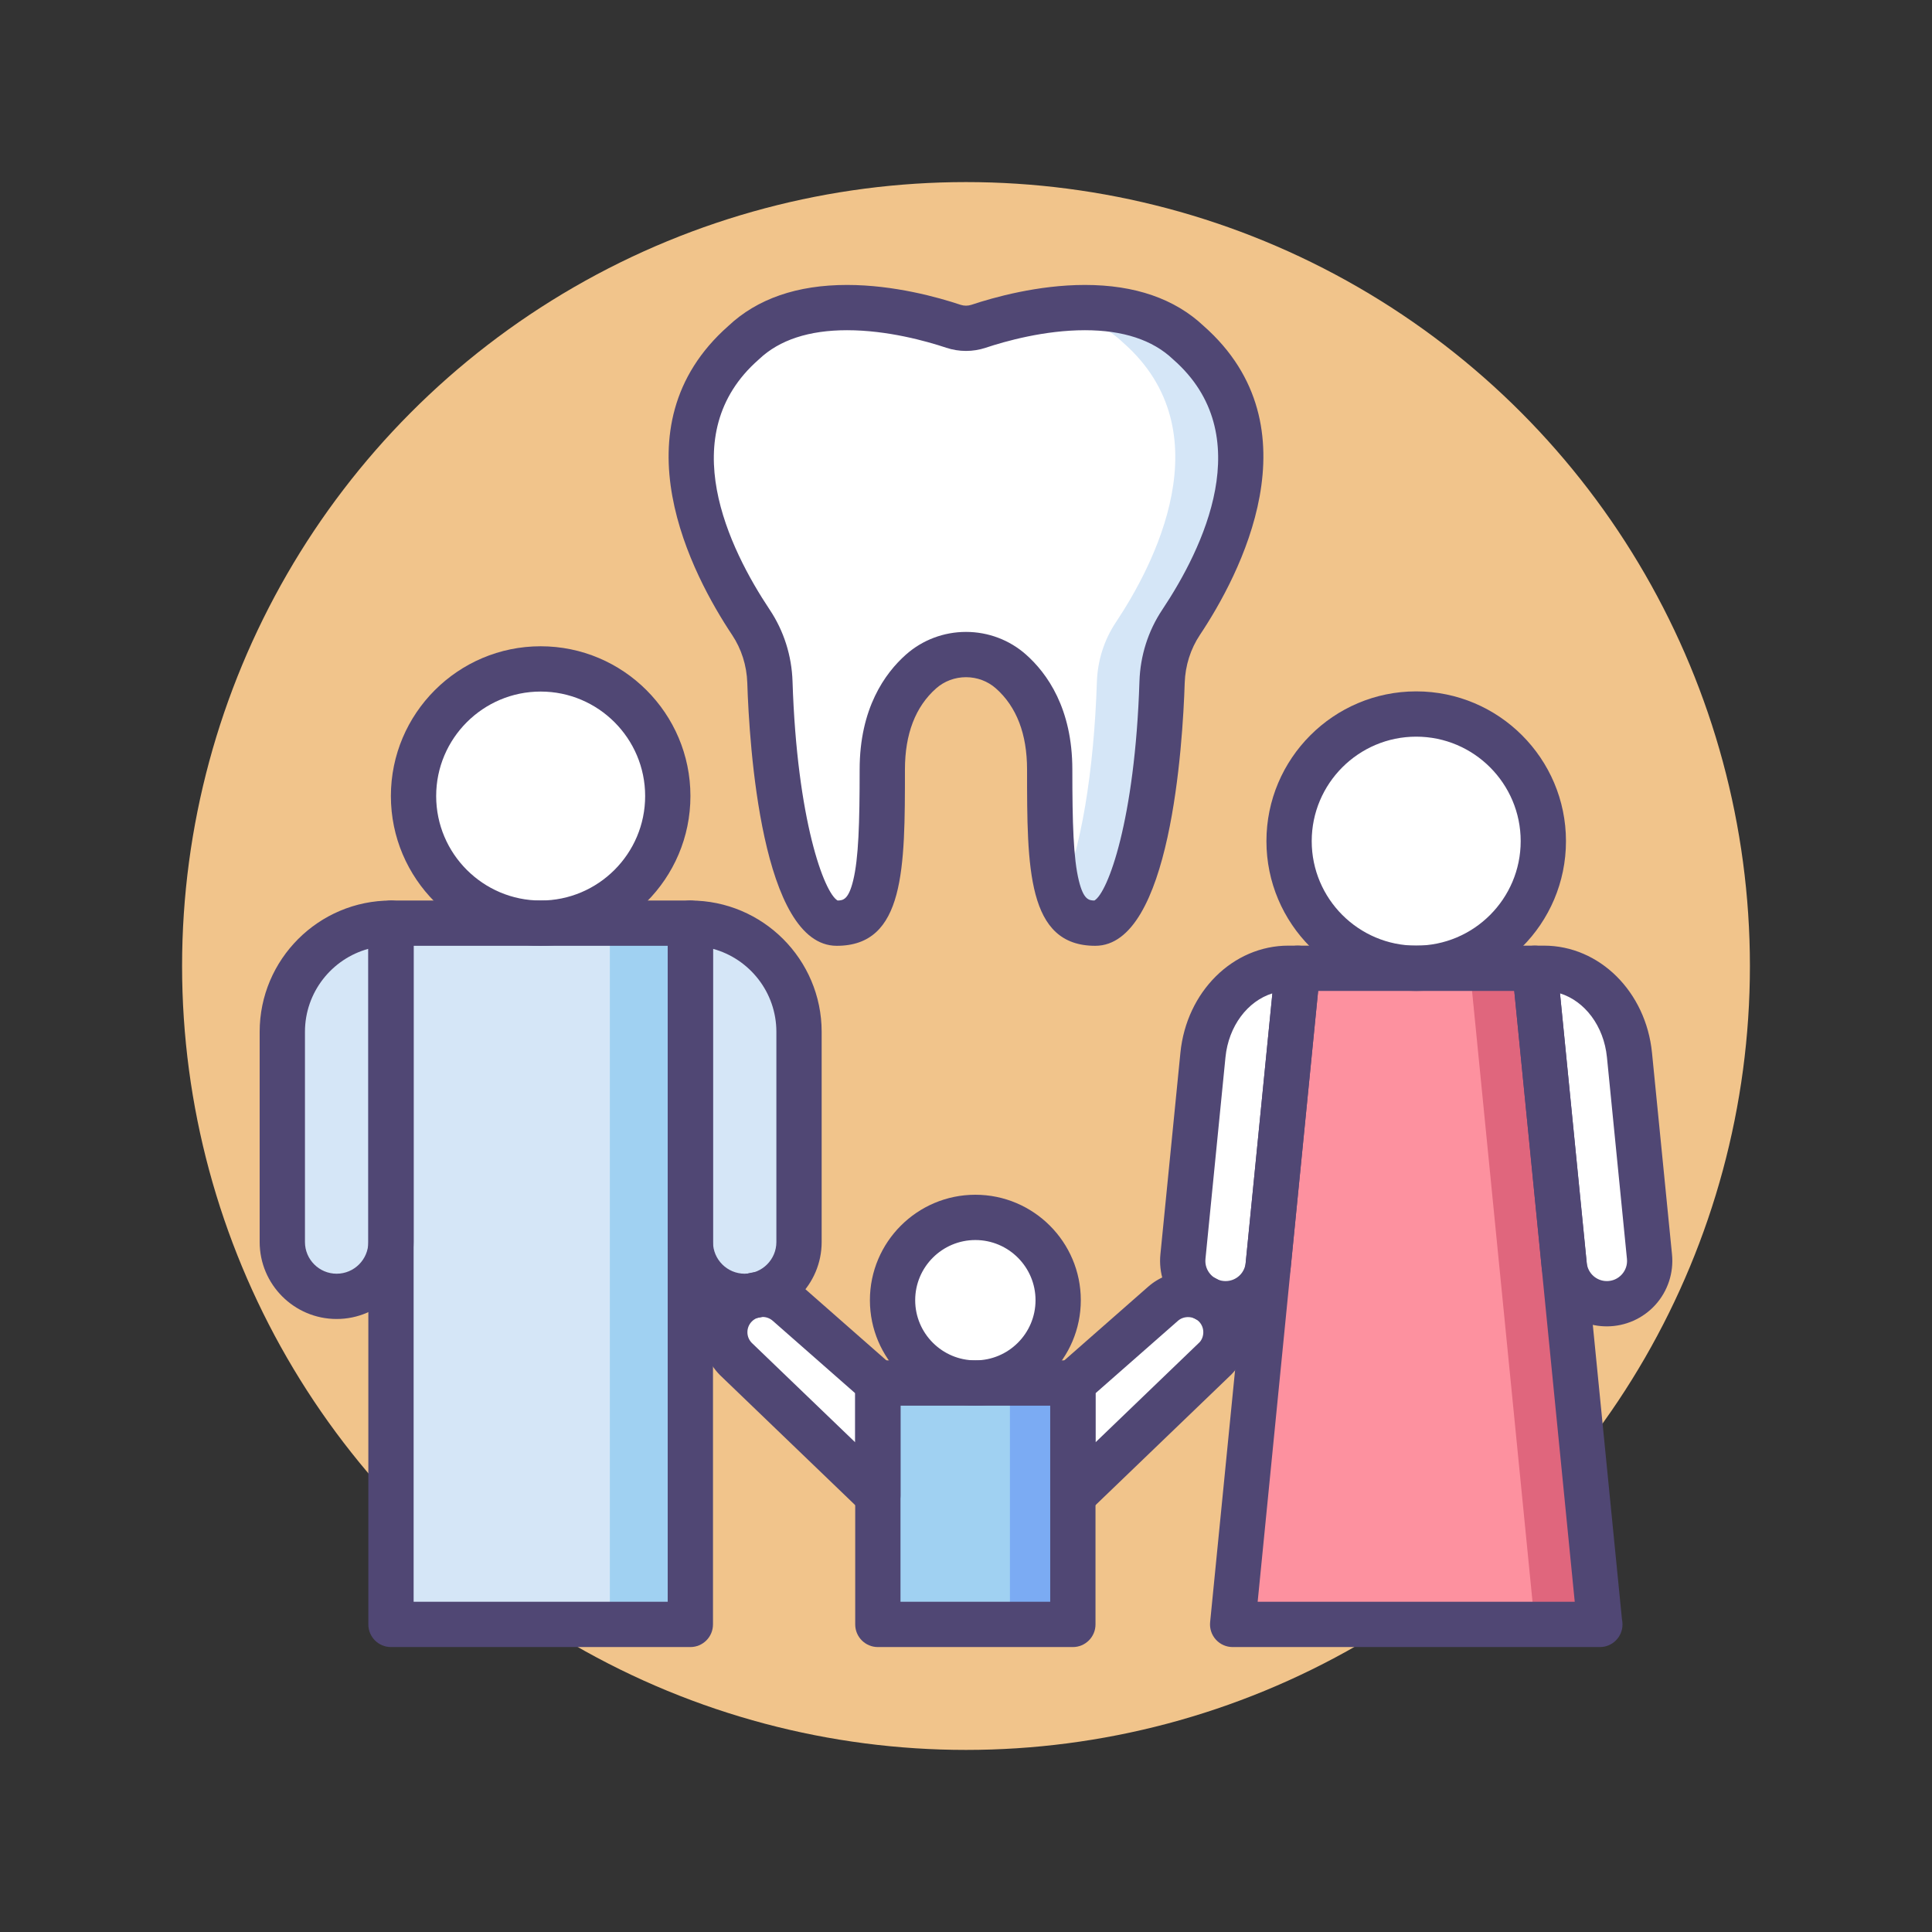
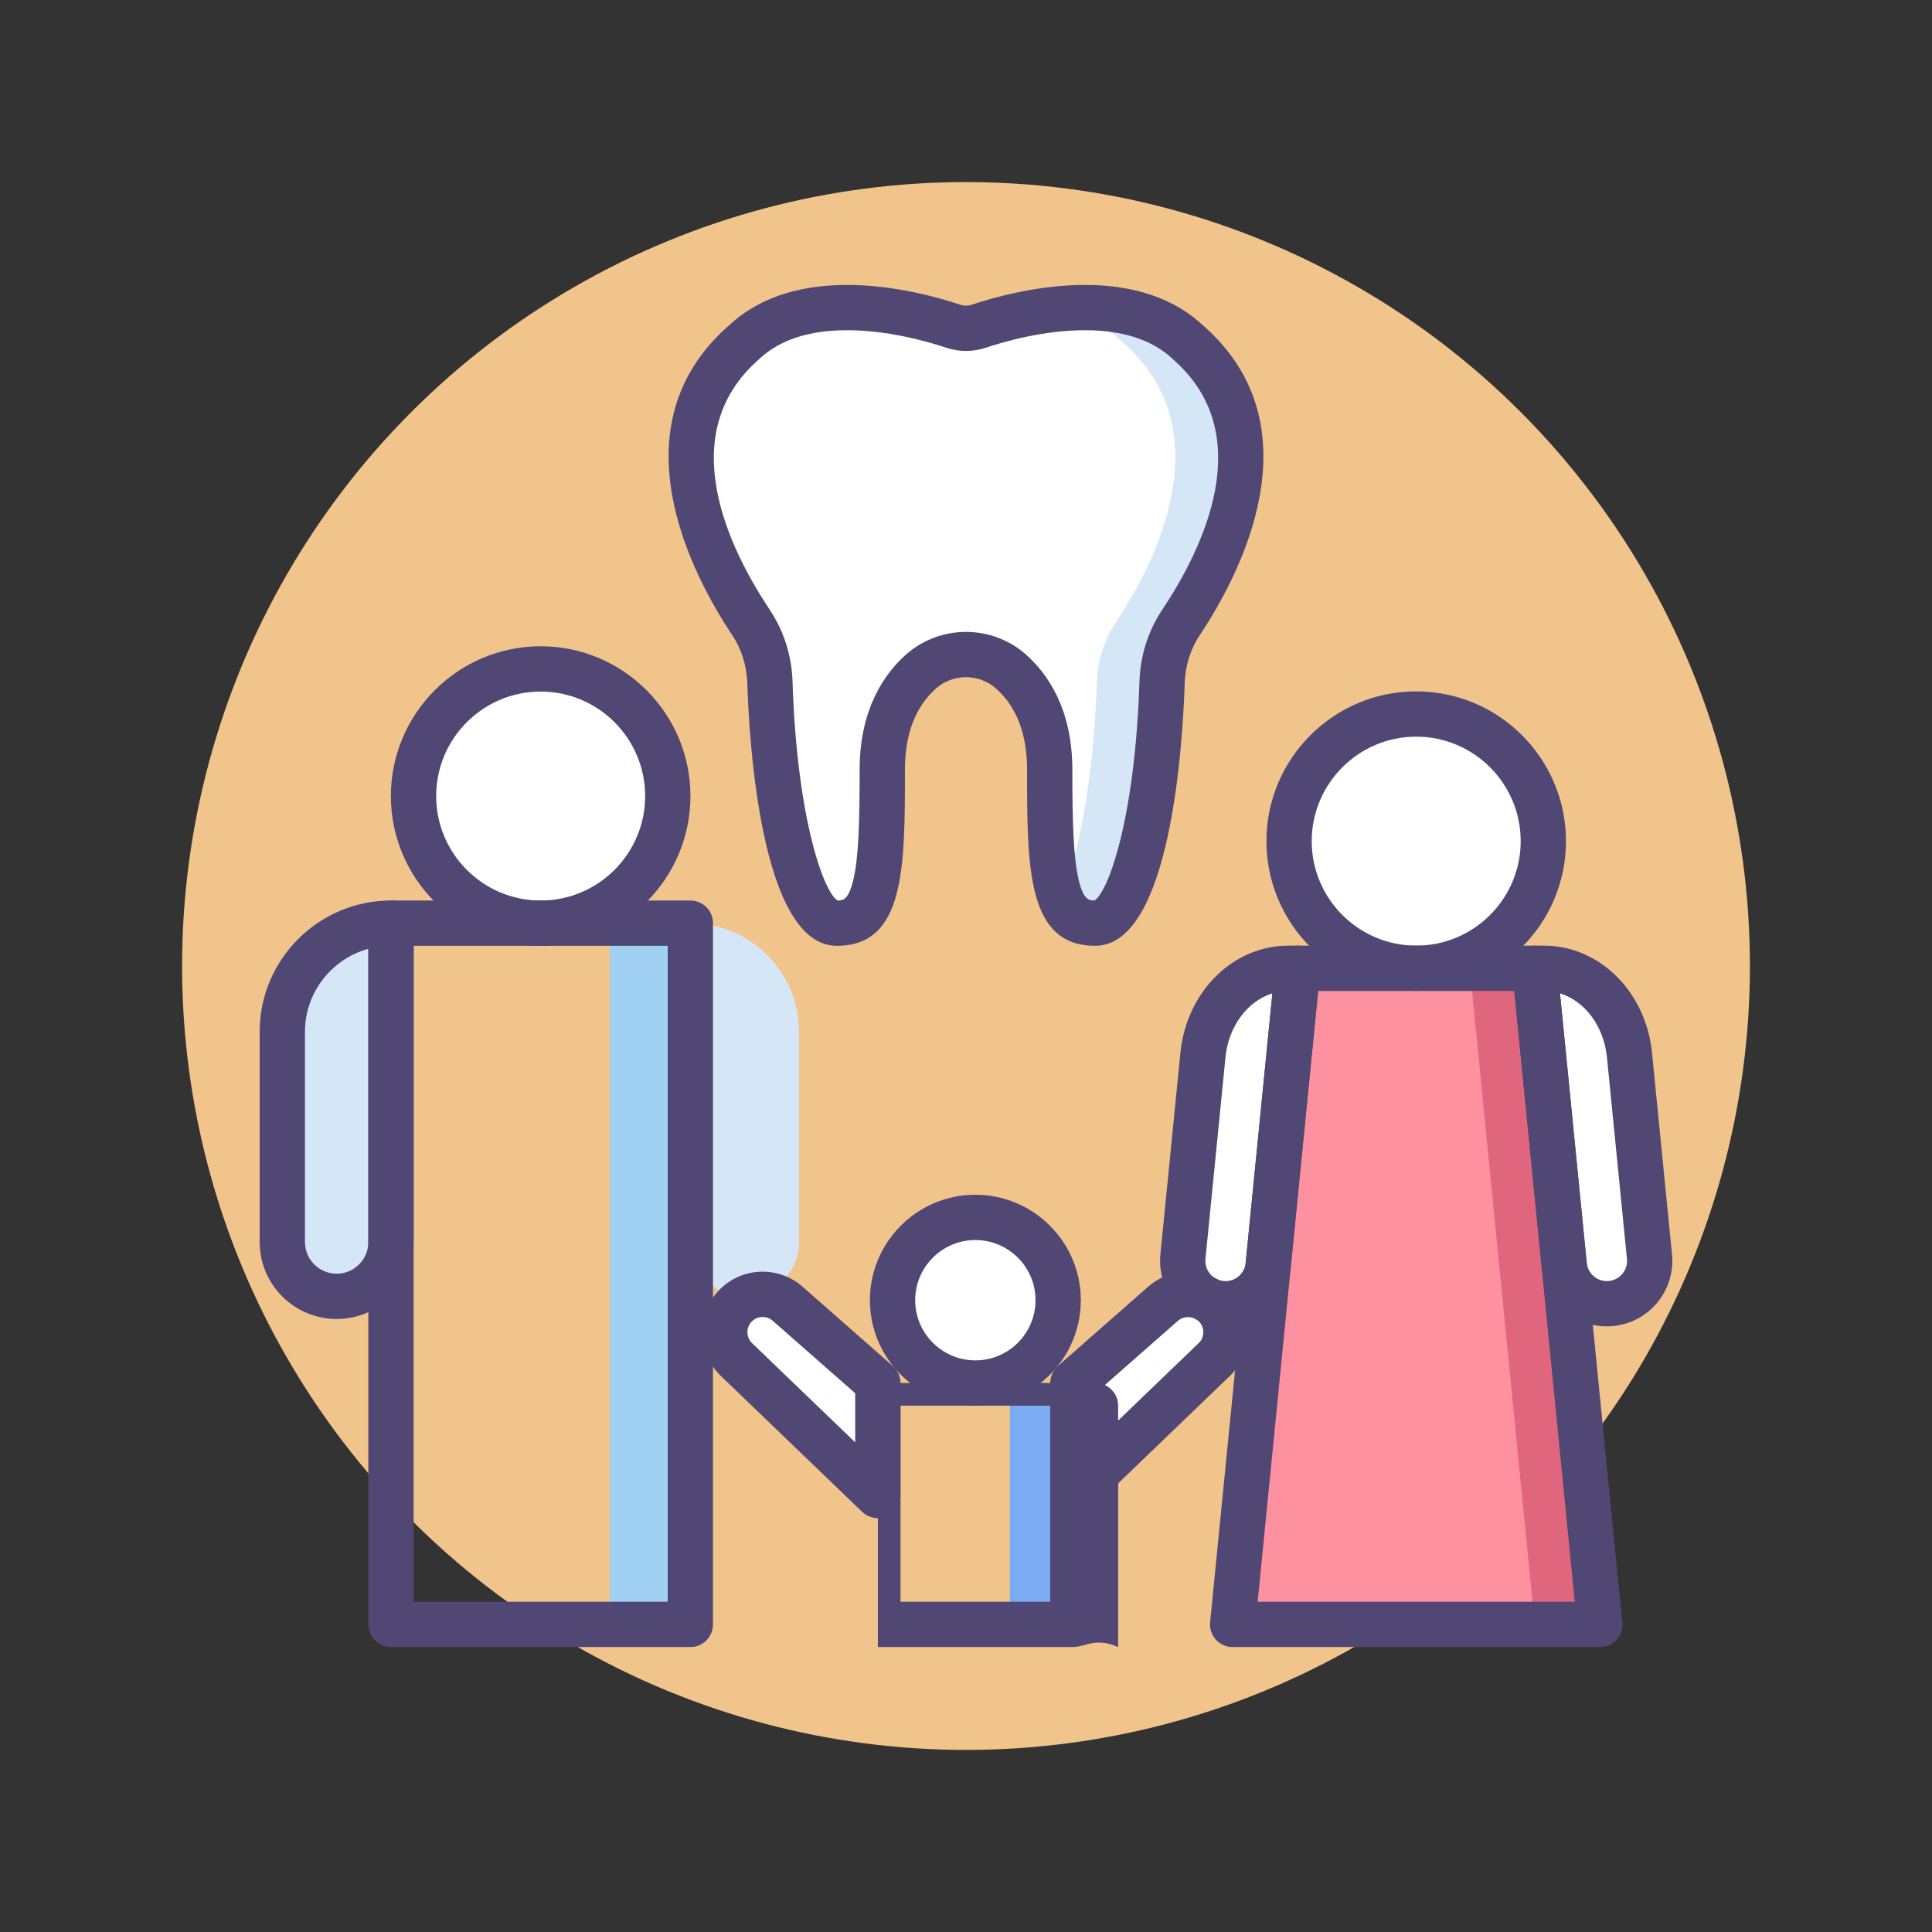
<svg xmlns="http://www.w3.org/2000/svg" id="Layer_1" x="0px" y="0px" viewBox="0 0 256 256" style="enable-background:new 0 0 256 256;" xml:space="preserve">
  <rect x="0" y="0" width="256" height="256" fill="#333333" stroke="none" />
  <style type="text/css">	.st0{fill:#504774;}	.st1{fill:#F1C48B;}	.st2{fill:#FFFFFF;}	.st3{fill:#D5E6F7;}	.st4{fill:#A0D1F2;}	.st5{fill:#7BABF3;}	.st6{fill:#FD919F;}	.st7{fill:#D4E7F8;}	.st8{fill:#E0667D;}	.st9{fill:#484771;}</style>
  <g>
    <g>
      <circle class="st1" cx="128" cy="128" r="103.873" />
    </g>
    <g>
      <path class="st2" d="M157.467,45.407c-8.213-7.78-22.875-3.818-27.801-2.174c-1.083,0.361-2.25,0.361-3.333,0   c-4.926-1.644-19.589-5.606-27.801,2.174c-13.463,11.831-3.944,29.684,0.971,37.058c1.567,2.352,2.424,5.099,2.515,7.924   c0.522,16.329,3.808,31.935,8.852,31.935c5.513,0,6.038-6.3,6.038-20.362c0-6.685,2.507-10.659,5.137-12.989   c3.375-2.99,8.533-2.99,11.909,0c2.63,2.33,5.137,6.303,5.137,12.989c0,14.062,0.525,20.362,6.038,20.362   c5.044,0,8.33-15.606,8.852-31.935c0.09-2.825,0.947-5.572,2.515-7.924C161.411,75.091,170.93,57.238,157.467,45.407z" />
    </g>
    <g>
      <g>
        <path class="st3" d="M157.467,45.407c-4.926-4.667-12.172-5.107-18.246-4.359c3.515,0.52,6.908,1.804,9.605,4.359    c13.463,11.831,3.944,29.684-0.971,37.058c-1.567,2.352-2.424,5.099-2.514,7.924c-0.37,11.562-2.126,22.753-4.91,28.307    c0.88,2.452,2.326,3.628,4.699,3.628c5.044,0,8.33-15.606,8.852-31.935c0.09-2.825,0.947-5.572,2.515-7.924    C161.411,75.092,170.93,57.238,157.467,45.407z" />
      </g>
    </g>
    <g>
      <path class="st0" d="M145.129,125.324c-9.038,0-9.038-10.31-9.038-23.361c0-4.703-1.389-8.318-4.126-10.744   c-1.083-0.959-2.491-1.487-3.965-1.487s-2.882,0.528-3.965,1.488c-2.737,2.425-4.126,6.04-4.126,10.743   c0,13.052,0,23.361-9.038,23.361c-9.964,0-11.59-26.667-11.851-34.84c-0.074-2.292-0.771-4.49-2.013-6.354   c-5.225-7.838-15.722-27.508-0.497-40.939c3.83-3.606,9.122-5.435,15.729-5.435c6.226,0,12.098,1.648,15.044,2.632   c0.465,0.154,0.969,0.154,1.434,0c2.946-0.983,8.818-2.632,15.044-2.632c6.606,0,11.898,1.828,15.729,5.435   c15.225,13.433,4.728,33.102-0.497,40.939c-1.242,1.864-1.938,4.063-2.013,6.355C156.719,98.657,155.093,125.324,145.129,125.324z    M128,83.731c2.94,0,5.762,1.064,7.943,2.996c2.805,2.485,6.147,7.146,6.147,15.235c0,7.108,0.142,11.799,0.865,14.736   c0.613,2.494,1.313,2.618,2.056,2.625c1.772-1.006,5.384-10.645,5.972-29.031c0.109-3.413,1.152-6.694,3.017-9.491   c5.407-8.113,12.791-23.207,1.487-33.142c-0.028-0.024-0.056-0.05-0.083-0.075c-2.682-2.541-6.6-3.829-11.644-3.829   c-5.378,0-10.544,1.456-13.146,2.323c-1.691,0.564-3.539,0.564-5.23,0c-2.602-0.867-7.768-2.323-13.146-2.323   c-5.044,0-8.962,1.288-11.644,3.829c-0.027,0.026-0.055,0.051-0.083,0.076c-11.305,9.934-3.92,25.027,1.487,33.141   c1.864,2.797,2.907,6.078,3.017,9.49c0.588,18.388,4.199,28.026,5.972,29.032c0.742-0.007,1.442-0.131,2.056-2.625   c0.724-2.938,0.865-7.628,0.865-14.736c0-8.09,3.343-12.75,6.147-15.234C122.238,84.796,125.06,83.731,128,83.731z" />
    </g>
    <g>
      <polygon class="st6" points="211.974,215.244 163.335,215.244 171.943,128.302 203.365,128.302   " />
    </g>
    <g>
      <path class="st2" d="M142.159,183.255l11.935-10.486c1.967-1.745,4.948-1.676,6.832,0.158l0,0   c1.987,1.934,2.029,5.113,0.094,7.099l-18.861,18.136V183.255z" />
    </g>
    <g>
      <path class="st2" d="M116.32,183.255l-11.935-10.486c-1.967-1.745-4.948-1.676-6.832,0.158l0,0   c-1.987,1.934-2.029,5.113-0.093,7.099l18.86,18.136V183.255z" />
    </g>
    <g>
-       <rect x="116.32" y="183.256" class="st4" width="25.839" height="31.989" />
-     </g>
+       </g>
    <g>
      <rect x="133.82" y="183.256" class="st5" width="8.339" height="31.989" />
    </g>
    <g>
      <polygon class="st8" points="203.365,128.302 194.757,128.302 203.365,215.244 211.974,215.244   " />
    </g>
    <g>
      <path class="st2" d="M162.391,172.75L162.391,172.75c2.917,0,5.359-2.212,5.648-5.115l3.904-39.333h-1.213   c-5.806,0-10.685,4.948-11.335,11.495l-2.652,26.717C156.412,169.854,159.035,172.75,162.391,172.75z" />
    </g>
    <g>
      <path class="st2" d="M212.917,172.75L212.917,172.75c3.356,0,5.979-2.896,5.648-6.236l-2.652-26.717   c-0.65-6.547-5.529-11.495-11.335-11.495h-1.213l3.904,39.333C207.558,170.538,210,172.75,212.917,172.75z" />
    </g>
    <g>
      <circle class="st2" cx="71.64" cy="105.479" r="16.845" />
    </g>
    <g>
      <circle class="st2" cx="129.24" cy="172.283" r="10.973" />
    </g>
    <g>
      <circle class="st2" cx="187.654" cy="111.457" r="16.845" />
    </g>
    <g>
-       <rect x="51.807" y="122.325" class="st3" width="39.667" height="92.92" />
-     </g>
+       </g>
    <g>
      <rect x="80.807" y="122.325" class="st4" width="10.667" height="92.92" />
    </g>
    <g>
      <path class="st3" d="M44.607,171.773L44.607,171.773c3.976,0,7.2-3.223,7.2-7.2v-42.249l0,0c-7.953,0-14.4,6.447-14.4,14.4v27.849   C37.407,168.55,40.63,171.773,44.607,171.773z" />
    </g>
    <g>
      <path class="st3" d="M98.674,171.773L98.674,171.773c3.976,0,7.2-3.223,7.2-7.2v-27.849c0-7.953-6.447-14.4-14.4-14.4h0v42.249   C91.474,168.55,94.698,171.773,98.674,171.773z" />
    </g>
    <g>
      <path class="st0" d="M91.474,218.244H51.807c-1.657,0-3-1.343-3-3v-92.92c0-1.657,1.343-3,3-3h39.667c1.657,0,3,1.343,3,3v92.92   C94.474,216.901,93.131,218.244,91.474,218.244z M54.807,212.244h33.667v-86.92H54.807V212.244z" />
    </g>
    <g>
      <path class="st0" d="M71.641,125.324c-10.943,0-19.846-8.902-19.846-19.845s8.902-19.845,19.846-19.845   c10.942,0,19.845,8.902,19.845,19.845S82.583,125.324,71.641,125.324z M71.641,91.635c-7.635,0-13.846,6.211-13.846,13.845   s6.211,13.845,13.846,13.845c7.634,0,13.845-6.211,13.845-13.845S79.274,91.635,71.641,91.635z" />
    </g>
    <g>
      <path class="st0" d="M44.606,174.773c-5.624,0-10.199-4.576-10.199-10.2v-27.849c0-9.595,7.806-17.4,17.399-17.4   c1.657,0,3,1.343,3,3v42.249C54.807,170.197,50.23,174.773,44.606,174.773z M48.807,125.725c-4.835,1.32-8.399,5.752-8.399,11   v27.849c0,2.316,1.884,4.2,4.199,4.2c2.316,0,4.2-1.884,4.2-4.2V125.725z" />
    </g>
    <g>
-       <path class="st0" d="M98.674,174.773c-5.624,0-10.2-4.576-10.2-10.2v-42.249c0-1.657,1.343-3,3-3c9.595,0,17.4,7.806,17.4,17.4   v27.849C108.874,170.197,104.298,174.773,98.674,174.773z M94.475,125.725l-0.001,38.849c0,2.316,1.884,4.2,4.2,4.2   s4.2-1.884,4.2-4.2v-27.849C102.874,131.477,99.31,127.045,94.475,125.725z" />
-     </g>
+       </g>
    <g>
-       <path class="st0" d="M142.159,218.244H116.32c-1.657,0-3-1.343-3-3v-31.988c0-1.657,1.343-3,3-3h25.839c1.657,0,3,1.343,3,3   v31.988C145.159,216.901,143.816,218.244,142.159,218.244z M119.32,212.244h19.839v-25.988H119.32V212.244z" />
+       <path class="st0" d="M142.159,218.244H116.32v-31.988c0-1.657,1.343-3,3-3h25.839c1.657,0,3,1.343,3,3   v31.988C145.159,216.901,143.816,218.244,142.159,218.244z M119.32,212.244h19.839v-25.988H119.32V212.244z" />
    </g>
    <g>
      <path class="st0" d="M129.24,186.256c-7.704,0-13.973-6.269-13.973-13.973s6.269-13.973,13.973-13.973s13.973,6.269,13.973,13.973   S136.944,186.256,129.24,186.256z M129.24,164.311c-4.396,0-7.973,3.576-7.973,7.973s3.576,7.973,7.973,7.973   s7.973-3.576,7.973-7.973S133.637,164.311,129.24,164.311z" />
    </g>
    <g>
      <path class="st0" d="M211.993,218.244c-0.004,0.001-0.012,0.001-0.02,0h-48.639c-0.847,0-1.654-0.358-2.224-0.986   c-0.568-0.627-0.846-1.466-0.762-2.31l8.608-86.942c0.152-1.534,1.443-2.704,2.985-2.704h31.422c1.542,0,2.833,1.17,2.985,2.704   l8.574,86.596c0.045,0.207,0.068,0.422,0.068,0.643C214.993,216.901,213.65,218.244,211.993,218.244z M166.646,212.244h42.016   l-8.015-80.942h-25.986L166.646,212.244z" />
    </g>
    <g>
      <path class="st0" d="M187.654,131.302c-10.942,0-19.845-8.902-19.845-19.845c0-10.943,8.902-19.846,19.845-19.846   s19.845,8.902,19.845,19.846C207.499,122.399,198.597,131.302,187.654,131.302z M187.654,97.611   c-7.634,0-13.845,6.211-13.845,13.846c0,7.634,6.211,13.845,13.845,13.845s13.845-6.211,13.845-13.845   C201.499,103.822,195.288,97.611,187.654,97.611z" />
    </g>
    <g>
      <path class="st0" d="M162.392,175.75c-2.445,0-4.789-1.04-6.431-2.853s-2.444-4.247-2.202-6.681l2.651-26.716   c0.804-8.095,6.961-14.199,14.32-14.199h1.213c0.848,0,1.655,0.358,2.224,0.986s0.846,1.467,0.762,2.31l-3.904,39.333   C170.582,172.389,166.871,175.75,162.392,175.75z M168.599,131.626c-3.276,1.016-5.806,4.319-6.218,8.468l-2.651,26.716   c-0.076,0.763,0.165,1.494,0.679,2.061c0.514,0.567,1.218,0.88,1.983,0.88c1.381,0,2.525-1.037,2.662-2.411L168.599,131.626z" />
    </g>
    <g>
      <path class="st0" d="M212.917,175.75c-4.479,0-8.19-3.361-8.633-7.819l-3.904-39.333c-0.084-0.843,0.193-1.682,0.762-2.31   s1.376-0.986,2.224-0.986h1.213c7.359,0,13.517,6.104,14.32,14.198l2.651,26.718c0.242,2.433-0.561,4.867-2.202,6.68   S215.362,175.75,212.917,175.75z M206.71,131.626l3.545,35.713c0.137,1.374,1.281,2.411,2.662,2.411   c0.766,0,1.47-0.313,1.983-0.88c0.514-0.566,0.755-1.298,0.679-2.06l-2.651-26.718   C212.516,135.945,209.986,132.642,206.71,131.626z" />
    </g>
    <g>
      <path class="st0" d="M142.158,201.163c-0.396,0-0.795-0.078-1.174-0.239c-1.106-0.472-1.825-1.558-1.825-2.761v-14.907   c0-0.863,0.372-1.684,1.02-2.254l11.935-10.486c1.459-1.293,3.349-2.011,5.312-2.011c2.102,0,4.088,0.808,5.594,2.272   c1.536,1.496,2.396,3.499,2.425,5.642s-0.78,4.167-2.275,5.701l-18.93,18.205C143.669,200.874,142.919,201.163,142.158,201.163z    M145.159,184.613v6.503l13.781-13.252c0.308-0.318,0.511-0.828,0.504-1.367s-0.224-1.044-0.61-1.42   c-0.732-0.712-1.984-0.742-2.75-0.063L145.159,184.613z" />
    </g>
    <g>
      <path class="st0" d="M116.321,201.163c-0.761,0-1.511-0.289-2.08-0.838l-18.86-18.137c-1.564-1.603-2.373-3.627-2.345-5.771   c0.028-2.142,0.89-4.146,2.425-5.64c1.506-1.466,3.492-2.273,5.595-2.273c1.962,0,3.852,0.718,5.32,2.021l11.925,10.477   c0.647,0.57,1.02,1.391,1.02,2.254v14.907c0,1.203-0.719,2.289-1.825,2.761C117.116,201.085,116.717,201.163,116.321,201.163z    M101.056,174.505c-0.53,0-1.03,0.203-1.409,0.572c-0.387,0.377-0.604,0.881-0.611,1.421c-0.007,0.539,0.196,1.048,0.573,1.435   l13.712,13.185v-6.504l-10.915-9.59C102.025,174.686,101.549,174.505,101.056,174.505z" />
    </g>
  </g>
</svg>